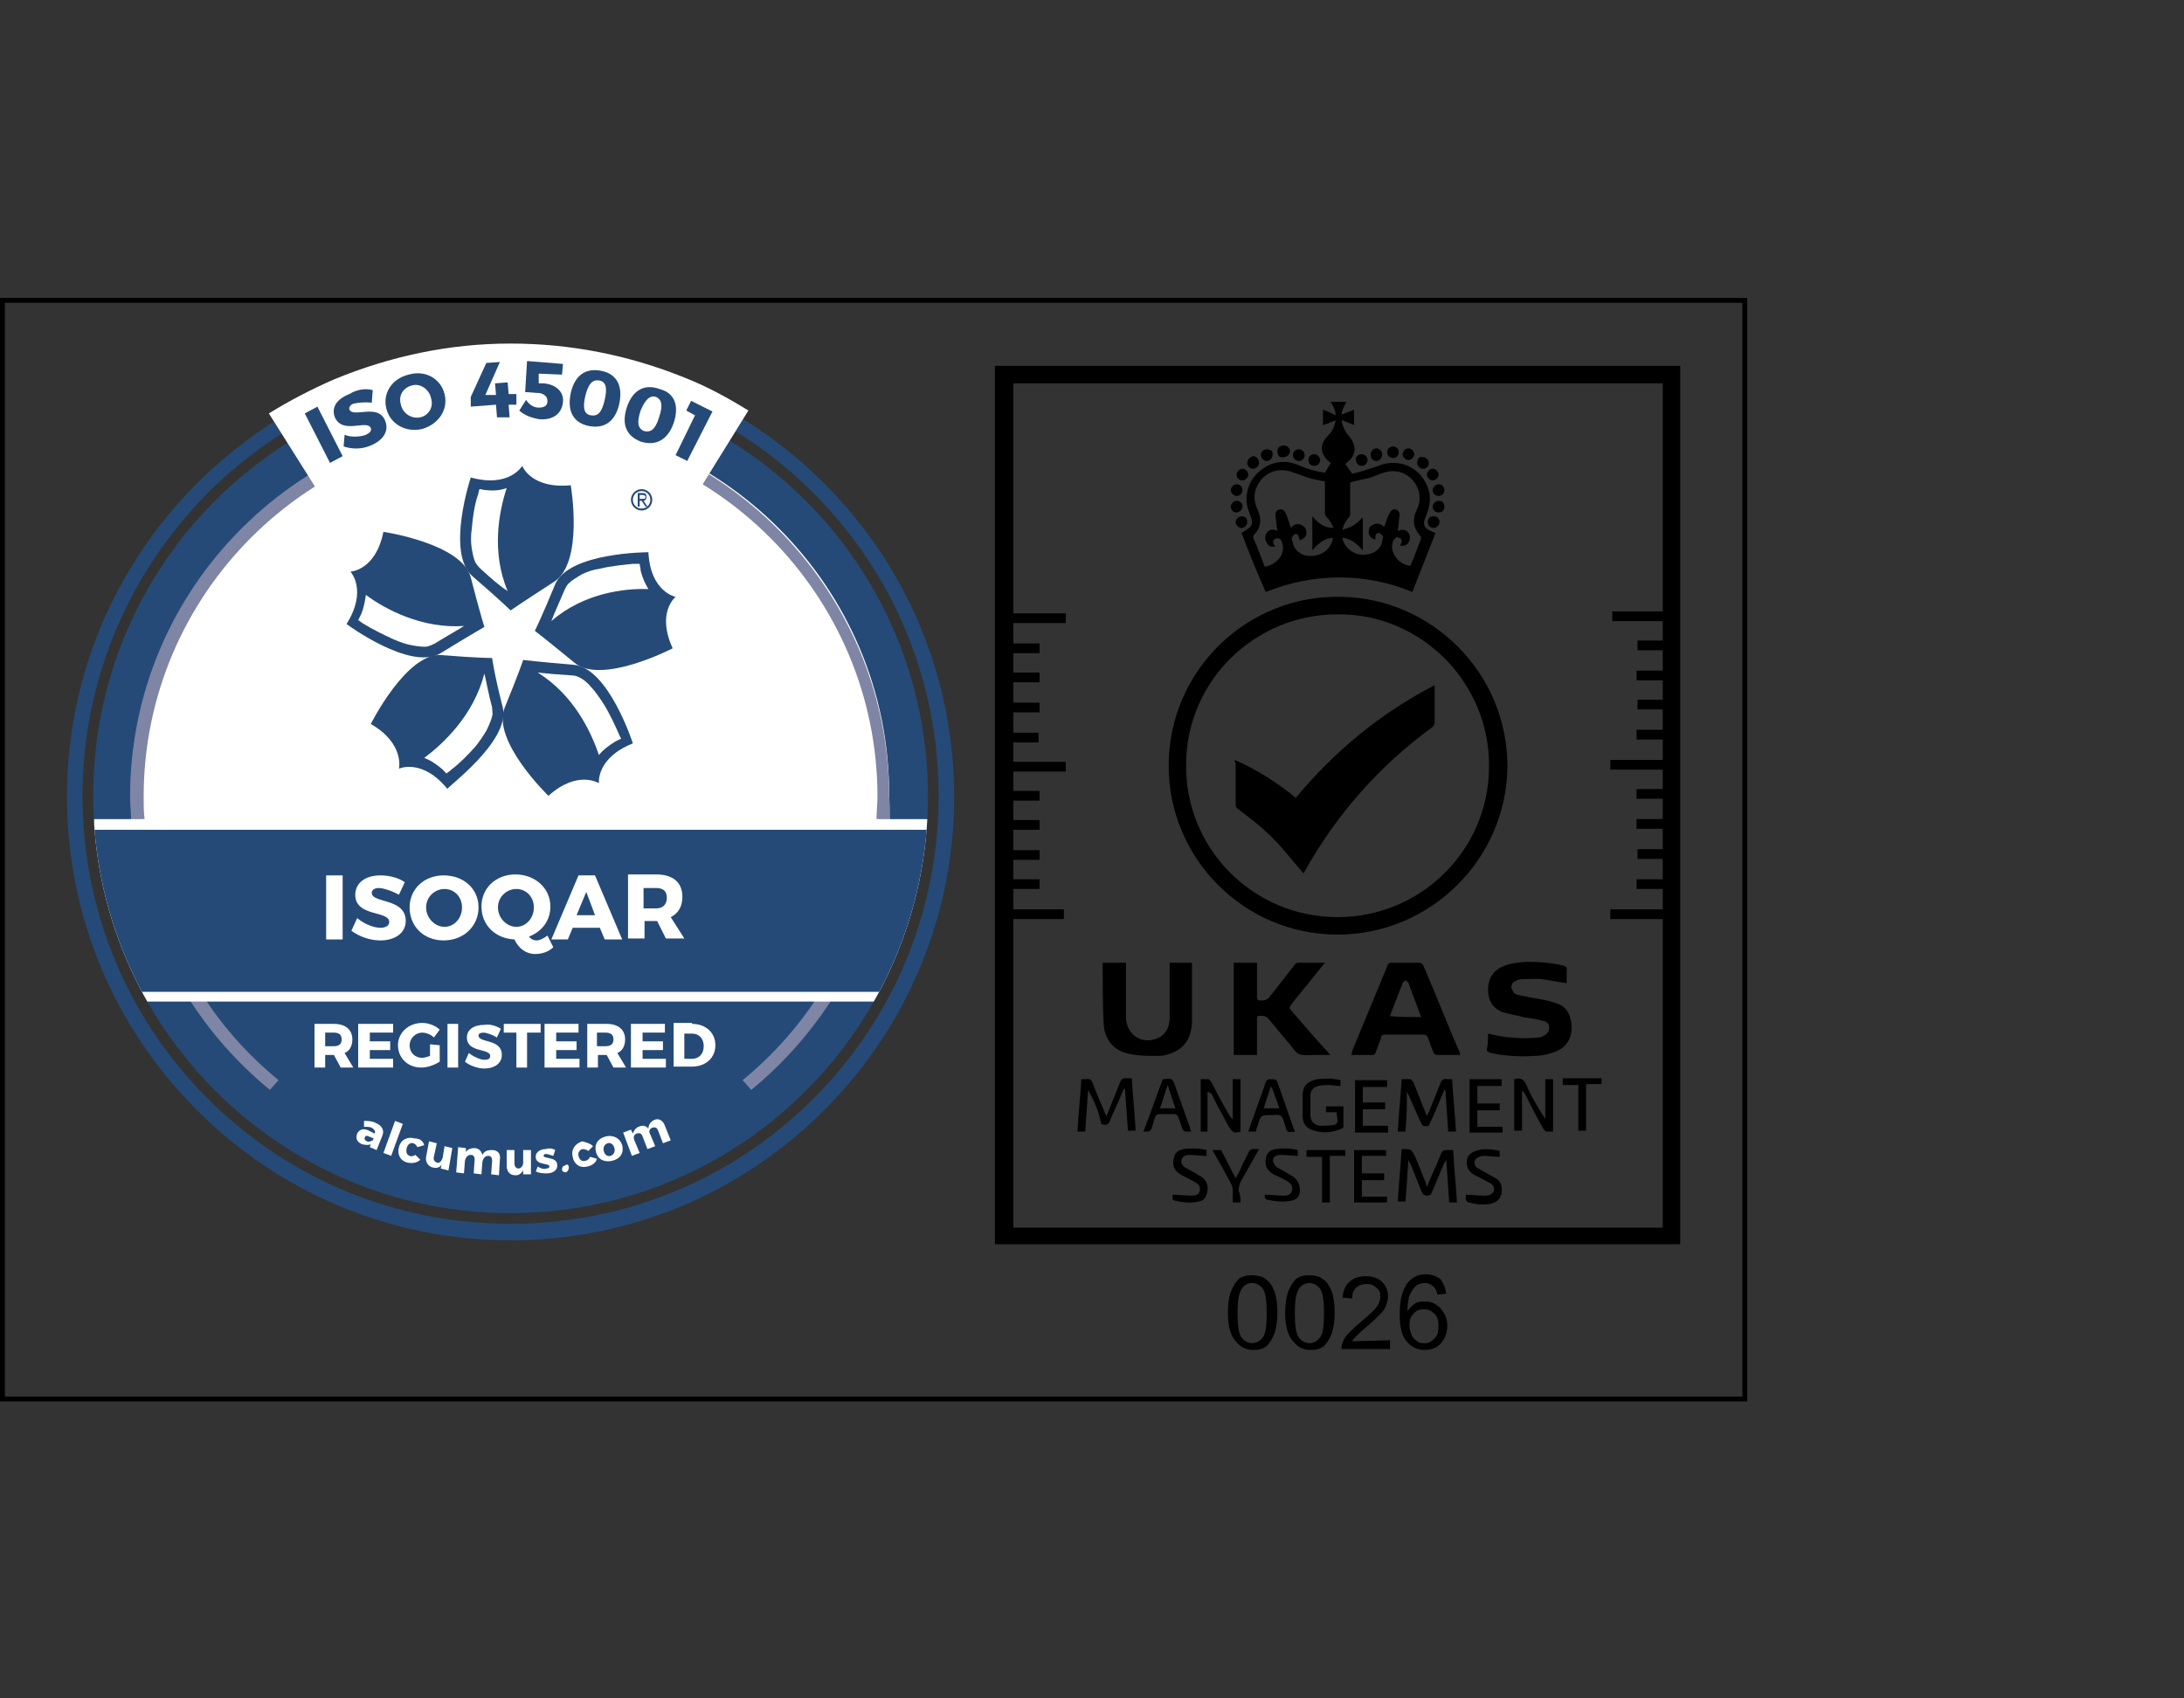
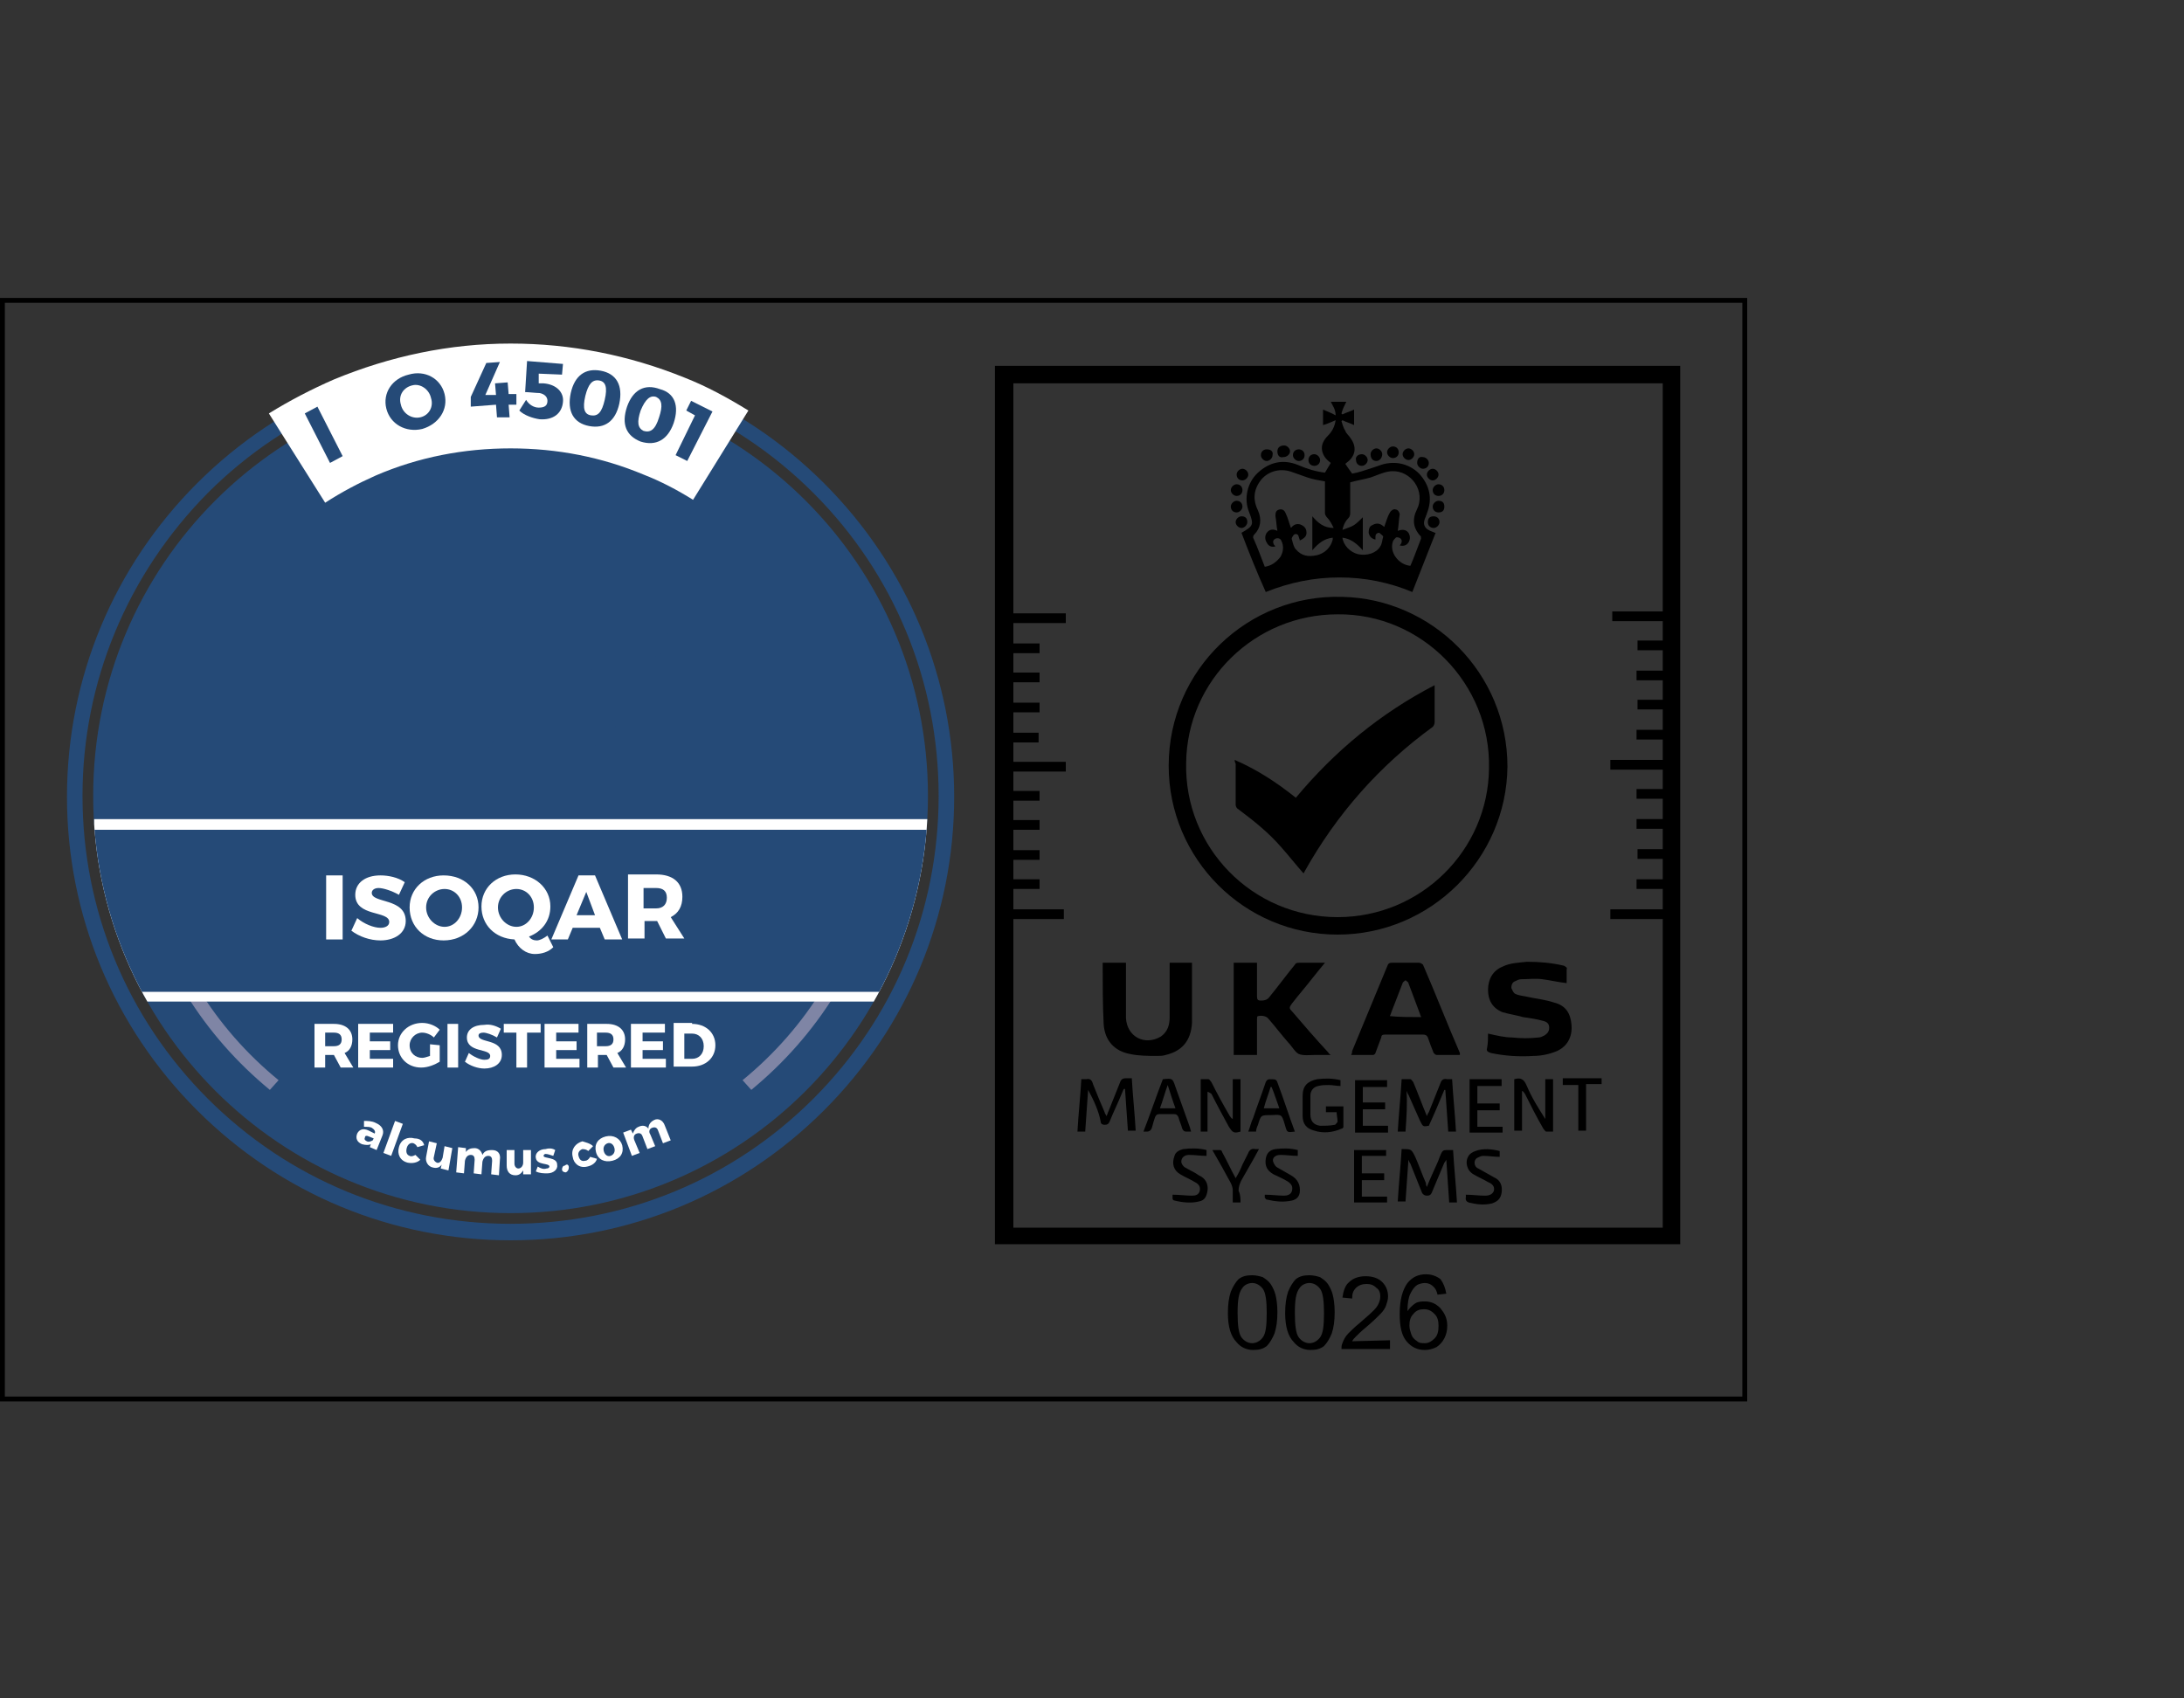
<svg xmlns="http://www.w3.org/2000/svg" xmlns:xlink="http://www.w3.org/1999/xlink" version="1.1" id="Layer_1" x="0px" y="0px" width="225px" height="175px" viewBox="0 0 225 175" style="enable-background:new 0 0 225 175;" xml:space="preserve">
  <rect x="0" y="0" width="225" height="175" fill="#333333" stroke="none" />
  <style type="text/css">
	.st0{clip-path:url(#SVGID_00000026146523296581780170000004218451158989843386_);}
	.st1{fill:#254A77;}
	.st2{fill:#FFFFFF;}
	.st3{clip-path:url(#SVGID_00000010295046411007223000000015476241204891401366_);}
	.st4{fill:#7F85A5;}
	.st5{clip-path:url(#SVGID_00000013184224150922375870000012502503324037179308_);}
	.st6{clip-path:url(#SVGID_00000138537617153587357990000000207094480640819852_);}
	.st7{clip-path:url(#SVGID_00000026871955250280944080000000240414378538361217_);}
	.st8{clip-path:url(#SVGID_00000006706307299338993600000005272582417818897796_);}
</style>
  <g>
    <g>
      <g>
        <g>
          <g>
            <defs>
              <path id="SVGID_1_" d="M52.6,125c-23.7,0-43-19.2-43-43s19.2-43,43-43c23.7,0,43,19.2,43,43S76.3,125,52.6,125" />
            </defs>
            <clipPath id="SVGID_00000000201903285493648770000011629016210304944821_">
              <use xlink:href="#SVGID_1_" style="overflow:visible;" />
            </clipPath>
            <g style="clip-path:url(#SVGID_00000000201903285493648770000011629016210304944821_);">
              <g>
                <path class="st1" d="M52.6,125c-23.7,0-43-19.2-43-43s19.2-43,43-43c23.7,0,43,19.2,43,43S76.3,125,52.6,125" />
              </g>
              <g>
-                 <path class="st2" d="M52.6,43c-21.6,0-39,17.5-39,39c0,3.5,0.5,6.9,1.3,10.2h75.4c0.9-3.2,1.3-6.6,1.3-10.2         C91.7,60.5,74.2,43,52.6,43" />
-               </g>
+                 </g>
            </g>
          </g>
          <g>
            <defs>
              <path id="SVGID_00000102528787150380642620000013120384347957542292_" d="M52.6,125c-23.7,0-43-19.2-43-43s19.2-43,43-43        c23.7,0,43,19.2,43,43S76.3,125,52.6,125" />
            </defs>
            <clipPath id="SVGID_00000031891014131092416570000010559984400530021002_">
              <use xlink:href="#SVGID_00000102528787150380642620000013120384347957542292_" style="overflow:visible;" />
            </clipPath>
            <g style="clip-path:url(#SVGID_00000031891014131092416570000010559984400530021002_);">
              <path class="st4" d="M27.8,112.3c-3.4-2.8-6.3-6.1-8.6-9.8l1.2-0.7c2.2,3.6,5,6.8,8.3,9.5L27.8,112.3z" />
            </g>
          </g>
          <g>
            <defs>
-               <path id="SVGID_00000176041585154878684980000010285629347322461103_" d="M52.6,125c-23.7,0-43-19.2-43-43s19.2-43,43-43        c23.7,0,43,19.2,43,43S76.3,125,52.6,125" />
-             </defs>
+               </defs>
            <clipPath id="SVGID_00000109713899845631234690000016407270868382636171_">
              <use xlink:href="#SVGID_00000176041585154878684980000010285629347322461103_" style="overflow:visible;" />
            </clipPath>
            <g style="clip-path:url(#SVGID_00000109713899845631234690000016407270868382636171_);">
              <path class="st4" d="M91.7,84.5l-1.4-0.1c0-0.8,0.1-1.6,0.1-2.3c0-20.8-16.9-37.8-37.8-37.8c-20.8,0-37.8,16.9-37.8,37.8        c0,0.8,0,1.6,0.1,2.3l-1.4,0.1c0-0.8-0.1-1.6-0.1-2.4C13.4,60.5,31,43,52.5,43s39.1,17.6,39.1,39.1        C91.7,82.9,91.7,83.7,91.7,84.5z" />
            </g>
          </g>
          <g>
            <defs>
              <path id="SVGID_00000006701138478724638810000006122395419570323131_" d="M52.6,125c-23.7,0-43-19.2-43-43s19.2-43,43-43        c23.7,0,43,19.2,43,43S76.3,125,52.6,125" />
            </defs>
            <clipPath id="SVGID_00000160912842239893367340000017453656284411710118_">
              <use xlink:href="#SVGID_00000006701138478724638810000006122395419570323131_" style="overflow:visible;" />
            </clipPath>
            <g style="clip-path:url(#SVGID_00000160912842239893367340000017453656284411710118_);">
              <path class="st4" d="M77.4,112.3l-0.9-1c3.3-2.7,6.1-5.9,8.3-9.5l1.2,0.7C83.7,106.2,80.8,109.5,77.4,112.3z" />
            </g>
          </g>
          <g>
            <defs>
              <path id="SVGID_00000021813105820260997400000012726106852376208302_" d="M52.6,125c-23.7,0-43-19.2-43-43s19.2-43,43-43        c23.7,0,43,19.2,43,43S76.3,125,52.6,125" />
            </defs>
            <clipPath id="SVGID_00000023241951225621485460000004069587519797459351_">
              <use xlink:href="#SVGID_00000021813105820260997400000012726106852376208302_" style="overflow:visible;" />
            </clipPath>
            <g style="clip-path:url(#SVGID_00000023241951225621485460000004069587519797459351_);">
              <rect x="9.7" y="84.4" class="st2" width="85.9" height="18.8" />
            </g>
          </g>
          <g>
            <defs>
              <path id="SVGID_00000142875471383262132860000002443237906306707367_" d="M52.6,125c-23.7,0-43-19.2-43-43s19.2-43,43-43        c23.7,0,43,19.2,43,43S76.3,125,52.6,125" />
            </defs>
            <clipPath id="SVGID_00000127765873503198113400000003123902158399394974_">
              <use xlink:href="#SVGID_00000142875471383262132860000002443237906306707367_" style="overflow:visible;" />
            </clipPath>
            <g style="clip-path:url(#SVGID_00000127765873503198113400000003123902158399394974_);">
              <rect x="9.7" y="85.5" class="st1" width="85.9" height="16.7" />
            </g>
          </g>
        </g>
        <g>
          <g>
            <path class="st1" d="M52.6,37.9c-11.8,0-22.9,4.6-31.2,12.9C13.1,59.2,8.5,70.3,8.5,82c0,11.8,4.6,22.9,12.9,31.2       s19.4,12.9,31.2,12.9s22.9-4.6,31.2-12.9S96.7,93.8,96.7,82s-4.6-22.9-12.9-31.2S64.4,37.9,52.6,37.9 M52.6,127.8       c-12.2,0-23.7-4.8-32.3-13.4S6.9,94.3,6.9,82.1s4.8-23.7,13.4-32.3s20.1-13.4,32.3-13.4s23.7,4.8,32.3,13.4       s13.4,20.1,13.4,32.3s-4.8,23.7-13.4,32.3C76.3,123,64.8,127.8,52.6,127.8" />
          </g>
        </g>
        <g>
          <g>
            <path class="st1" d="M65.9,51.4h0.3c0.2,0,0.3,0,0.3-0.2c0-0.1-0.1-0.2-0.3-0.2h-0.3V51.4z M65.7,50.8h0.5       c0.3,0,0.4,0.1,0.4,0.4c0,0.2-0.1,0.4-0.3,0.4l0.4,0.6h-0.2l-0.4-0.6h-0.2v0.6h-0.2C65.7,52.2,65.7,50.8,65.7,50.8z M66.1,52.4       c0.5,0,0.9-0.4,0.9-0.9s-0.4-0.9-0.9-0.9s-0.9,0.4-0.9,0.9S65.6,52.4,66.1,52.4 M66.1,50.4c0.6,0,1.1,0.5,1.1,1.1       s-0.5,1.1-1.1,1.1S65,52.1,65,51.5S65.5,50.4,66.1,50.4" />
          </g>
          <g>
            <path class="st1" d="M49.5,58.6c-0.2-0.2-0.3-0.3-0.5-0.6c-0.2-0.4-0.3-0.9-0.4-1.5s-0.1-1.3,0-2c0.1-1.2,0.3-2.5,0.6-3.4       c0.1-0.2,0.1-0.5,0.2-0.7c0.2,0,0.4,0.1,0.7,0.1c0.8,0.1,1.5,0,2.1-0.2c-0.8,2.4-1.6,6.6,0.1,10.6       C51.5,60.4,50.6,59.6,49.5,58.6 M58.8,50c-4.1,0.4-5-2-5-2s-1.3,2.3-5.3,1.2c0,0-2.6,7.8,0.2,10.2c2.8,2.4,3.9,3.5,3.9,3.5       S53.9,62,57,60C60.2,58.1,58.8,50,58.8,50" />
          </g>
          <g>
            <path class="st1" d="M44.8,66.3c-0.2,0.1-0.4,0.2-0.7,0.3c-0.4,0.1-1,0-1.6-0.1s-1.2-0.3-1.9-0.6c-1.1-0.5-2.3-1.1-3.1-1.6       c-0.2-0.1-0.4-0.3-0.6-0.4c0.1-0.2,0.2-0.4,0.3-0.6c0.3-0.7,0.4-1.4,0.5-2c2,1.5,5.8,3.5,10.1,3.2       C47.2,64.9,46.1,65.5,44.8,66.3 M48.5,59.5c-0.9-3.5-9-4.7-9-4.7c-0.8,4-3.4,4.1-3.4,4.1s1.8,1.9-0.4,5.4c0,0,6.6,4.9,9.7,3       s4.5-2.7,4.5-2.7S49.4,63,48.5,59.5" />
          </g>
          <g>
            <path class="st1" d="M50.7,73.8c-0.1,0.4-0.3,0.9-0.6,1.5c-0.3,0.5-0.7,1.1-1.1,1.6c-0.8,0.9-1.7,1.8-2.5,2.4       c-0.2,0.2-0.4,0.3-0.5,0.4c-0.2-0.2-0.3-0.3-0.5-0.5c-0.6-0.5-1.2-0.9-1.8-1.1c2-1.5,5.1-4.4,6.2-8.7c0.2,0.8,0.4,2,0.8,3.5       C50.7,73.3,50.8,73.5,50.7,73.8 M51.8,72.9c-0.9-3.5-1.1-5.1-1.1-5.1s-1.6,0-5.2-0.3s-7.3,7.1-7.3,7.1c3.5,2,2.9,4.6,2.9,4.6       s2.4-1.1,5,2.1C45.9,81.2,52.6,76.4,51.8,72.9" />
          </g>
          <g>
            <path class="st1" d="M61.7,77.8c-0.8-2.4-2.6-6.2-6.3-8.5c0.9,0.1,2,0.2,3.6,0.3c0.2,0,0.5,0.1,0.7,0.2c0.4,0.2,0.8,0.5,1.2,1       c0.4,0.4,0.8,1,1.2,1.6c0.7,1.1,1.2,2.2,1.6,3.1c0.1,0.2,0.2,0.5,0.3,0.6c-0.2,0.1-0.4,0.2-0.6,0.3       C62.6,76.9,62.1,77.3,61.7,77.8 M65.2,76.6c0,0-2.5-7.8-6.1-8.1c-3.6-0.3-5.2-0.5-5.2-0.5s-0.5,1.5-1.9,4.9s4.5,9.1,4.5,9.1       c3-2.7,5.2-1.3,5.2-1.3S61.4,78.1,65.2,76.6" />
          </g>
          <g>
            <path class="st1" d="M56.8,64c0.3-0.8,0.8-1.9,1.4-3.3c0.1-0.2,0.2-0.4,0.4-0.6c0.3-0.3,0.8-0.6,1.3-0.9       c0.6-0.3,1.2-0.5,1.9-0.6c1.2-0.3,2.5-0.4,3.4-0.5c0.3,0,0.5,0,0.7,0c0,0.2,0.1,0.4,0.1,0.7c0.2,0.8,0.5,1.4,0.8,1.9       C64.4,60.6,60.1,61.1,56.8,64 M69.6,61.5c0,0-2.6-0.5-2.8-4.6c0,0-8.2,0-9.6,3.3c-1.4,3.4-2.1,4.8-2.1,4.8s1.3,1,4.1,3.3       c2.8,2.3,10.1-1.5,10.1-1.5C67.6,63.1,69.6,61.5,69.6,61.5" />
          </g>
        </g>
        <g>
          <path class="st2" d="M34.4,108.7L34.4,108.7h-0.9v1.3h-1.1v-4.5h2c1.2,0,1.9,0.6,1.9,1.6c0,0.7-0.3,1.2-0.8,1.4l0.9,1.5h-1.3      L34.4,108.7z M34.4,107.8c0.5,0,0.8-0.2,0.8-0.7s-0.3-0.7-0.8-0.7h-0.9v1.4C33.5,107.8,34.4,107.8,34.4,107.8z" />
          <path class="st2" d="M38.1,106.4v0.9h2.1v0.9h-2.1v0.9h2.4v0.9h-3.6v-4.5h3.6v0.9C40.5,106.4,38.1,106.4,38.1,106.4z" />
          <path class="st2" d="M45.3,107.7v1.7c-0.5,0.3-1.2,0.6-1.9,0.6c-1.4,0-2.4-1-2.4-2.3s1.1-2.3,2.5-2.3c0.7,0,1.4,0.3,1.8,0.7      l-0.6,0.8c-0.3-0.3-0.8-0.5-1.2-0.5c-0.7,0-1.3,0.6-1.3,1.3c0,0.8,0.6,1.3,1.3,1.3c0.2,0,0.5-0.1,0.8-0.2v-1.2L45.3,107.7      L45.3,107.7z" />
          <path class="st2" d="M46.1,110v-4.5h1.1v4.5H46.1z" />
          <path class="st2" d="M51.6,106l-0.4,0.9c-0.5-0.3-1.1-0.5-1.4-0.5s-0.5,0.1-0.5,0.3c0,0.8,2.4,0.3,2.4,2c0,0.9-0.8,1.4-1.8,1.4      c-0.7,0-1.5-0.3-2-0.7l0.4-0.9c0.5,0.4,1.2,0.7,1.6,0.7s0.6-0.1,0.6-0.4c0-0.8-2.4-0.3-2.4-1.9c0-0.8,0.7-1.3,1.8-1.3      C50.5,105.5,51.1,105.7,51.6,106z" />
          <path class="st2" d="M54.3,106.4v3.6h-1.1v-3.6h-1.3v-0.9h3.8v0.9H54.3z" />
          <path class="st2" d="M57.3,106.4v0.9h2.1v0.9h-2.1v0.9h2.4v0.9h-3.6v-4.5h3.5v0.9C59.6,106.4,57.3,106.4,57.3,106.4z" />
          <path class="st2" d="M62.5,108.7L62.5,108.7h-0.9v1.3h-1.1v-4.5h2c1.2,0,1.9,0.6,1.9,1.6c0,0.7-0.3,1.2-0.8,1.4l0.9,1.5h-1.3      L62.5,108.7z M62.4,107.8c0.5,0,0.8-0.2,0.8-0.7s-0.3-0.7-0.8-0.7h-0.9v1.4C61.5,107.8,62.4,107.8,62.4,107.8z" />
          <path class="st2" d="M66.2,106.4v0.9h2.1v0.9h-2.1v0.9h2.4v0.9H65v-4.5h3.5v0.9C68.5,106.4,66.2,106.4,66.2,106.4z" />
          <path class="st2" d="M71.3,105.5c1.4,0,2.4,0.9,2.4,2.2c0,1.3-1,2.2-2.4,2.2h-1.9v-4.5h1.9V105.5z M70.5,109.1h0.8      c0.7,0,1.2-0.5,1.2-1.3s-0.5-1.3-1.2-1.3h-0.8V109.1z" />
        </g>
        <g>
          <g>
            <path class="st2" d="M39.4,117l-0.6,1.5l-0.7-0.3l0.1-0.3c-0.2,0.1-0.5,0.1-0.9,0c-0.5-0.2-0.7-0.6-0.5-1.1       c0.2-0.4,0.6-0.6,1.2-0.3l0.6,0.3l0,0c0.1-0.2,0-0.4-0.3-0.6c-0.2-0.1-0.5-0.1-0.8-0.1v-0.6c0.4,0,0.8,0,1.2,0.2       C39.4,116,39.6,116.5,39.4,117z M38.4,117.5l0.1-0.2l-0.5-0.2c-0.2-0.1-0.4-0.1-0.4,0.1c-0.1,0.2,0,0.3,0.2,0.4       C38,117.7,38.2,117.6,38.4,117.5z" />
          </g>
          <g>
            <path class="st2" d="M39.5,118.8l1.2-3.3l0.8,0.3l-1.2,3.3L39.5,118.8z" />
          </g>
          <g>
            <path class="st2" d="M43.7,118l-0.7,0.2c-0.1-0.2-0.2-0.3-0.4-0.4c-0.3-0.1-0.6,0.1-0.7,0.5s0,0.7,0.3,0.8       c0.2,0.1,0.4,0,0.6-0.1l0.5,0.5c-0.3,0.3-0.8,0.4-1.3,0.3c-0.8-0.2-1.1-0.9-0.9-1.6c0.2-0.8,0.9-1.1,1.6-0.9       C43.3,117.3,43.6,117.6,43.7,118z" />
          </g>
          <g>
            <path class="st2" d="M46.2,120.6l-0.8-0.2l0.1-0.4c-0.2,0.3-0.5,0.4-0.9,0.3c-0.5-0.1-0.8-0.6-0.7-1.1l0.3-1.6l0.8,0.2       l-0.3,1.4c-0.1,0.3,0.1,0.5,0.3,0.6c0.3,0.1,0.5-0.2,0.6-0.5l0.2-1.2l0.8,0.2L46.2,120.6z" />
          </g>
          <g>
            <path class="st2" d="M51.5,119.5l-0.1,1.6l-0.8-0.1l0.1-1.4c0-0.3-0.1-0.5-0.4-0.5s-0.5,0.2-0.6,0.6l-0.1,1.3l-0.8-0.1l0.1-1.4       c0-0.3-0.1-0.5-0.4-0.5s-0.5,0.2-0.6,0.6l-0.1,1.3l-0.8-0.1l0.2-2.6l0.8,0.1v0.4c0.2-0.3,0.5-0.4,0.9-0.4s0.7,0.3,0.8,0.7       c0.2-0.4,0.5-0.5,1-0.5C51.3,118.5,51.6,118.9,51.5,119.5z" />
          </g>
          <g>
            <path class="st2" d="M54.7,121h-0.8v-0.4c-0.2,0.3-0.4,0.5-0.8,0.5c-0.6,0-0.9-0.4-0.9-1v-1.6H53v1.4c0,0.3,0.2,0.5,0.4,0.5       c0.3,0,0.5-0.3,0.5-0.6v-1.3h0.8V121z" />
          </g>
          <g>
            <path class="st2" d="M57.2,118.5l-0.2,0.6c-0.3-0.1-0.6-0.2-0.8-0.2c-0.1,0-0.2,0.1-0.2,0.2c0,0.3,1.4,0.1,1.4,0.9       c0.1,0.5-0.4,0.9-1,0.9c-0.4,0-0.8,0-1.2-0.2l0.2-0.5c0.3,0.2,0.6,0.3,0.9,0.2c0.2,0,0.3-0.1,0.3-0.2c0-0.4-1.3-0.1-1.4-0.9       c-0.1-0.5,0.4-0.9,1-0.9C56.5,118.3,56.9,118.3,57.2,118.5z" />
          </g>
          <g>
            <path class="st2" d="M58.6,120.3c0,0.2-0.1,0.4-0.3,0.5c-0.2,0-0.4-0.1-0.4-0.3c0-0.2,0.1-0.4,0.3-0.4       C58.4,119.9,58.6,120,58.6,120.3z" />
          </g>
          <g>
            <path class="st2" d="M61.1,118.1l-0.5,0.5c-0.1-0.1-0.3-0.2-0.6-0.2c-0.3,0.1-0.5,0.4-0.4,0.7c0.1,0.4,0.3,0.6,0.7,0.5       c0.2,0,0.4-0.2,0.5-0.4l0.7,0.2c-0.1,0.4-0.5,0.7-1,0.8c-0.8,0.2-1.4-0.3-1.5-1c-0.2-0.8,0.3-1.4,1-1.6       C60.3,117.7,60.8,117.8,61.1,118.1z" />
          </g>
          <g>
            <path class="st2" d="M64.1,118c0.2,0.8-0.2,1.4-1,1.6s-1.5-0.1-1.7-0.9s0.2-1.4,1-1.6C63.2,116.9,63.9,117.3,64.1,118z        M62.2,118.6c0.1,0.4,0.4,0.6,0.7,0.5c0.3-0.1,0.5-0.4,0.4-0.8s-0.4-0.6-0.7-0.5C62.3,117.9,62.1,118.2,62.2,118.6z" />
          </g>
          <g>
            <path class="st2" d="M68.5,116l0.6,1.5l-0.8,0.3l-0.5-1.3c-0.1-0.3-0.3-0.4-0.6-0.3c-0.3,0.1-0.4,0.4-0.2,0.7l0.5,1.2l-0.8,0.3       l-0.5-1.3c-0.1-0.3-0.3-0.4-0.6-0.3c-0.3,0.1-0.4,0.4-0.2,0.8l0.5,1.2l-0.8,0.3l-0.9-2.4l0.8-0.3l0.2,0.4       c0.1-0.3,0.3-0.6,0.6-0.7c0.4-0.2,0.8-0.1,1,0.2c0-0.4,0.2-0.7,0.6-0.9C67.8,115.2,68.3,115.4,68.5,116z" />
          </g>
        </g>
        <g>
          <path class="st2" d="M33.6,96.8v-6.6h1.7v6.6H33.6z" />
          <path class="st2" d="M41.7,90.9l-0.6,1.3c-0.7-0.4-1.6-0.7-2.1-0.7c-0.4,0-0.7,0.2-0.7,0.5c0,1.1,3.5,0.5,3.5,2.9      c0,1.3-1.2,2-2.6,2c-1.1,0-2.2-0.4-3-1l0.6-1.3c0.7,0.6,1.7,1,2.4,1c0.5,0,0.9-0.2,0.9-0.6c0-1.2-3.5-0.5-3.5-2.8      c0-1.2,1-2,2.6-2C40,90.2,41,90.4,41.7,90.9z" />
          <path class="st2" d="M49.3,93.5c0,1.9-1.5,3.4-3.6,3.4c-2,0-3.5-1.4-3.5-3.4c0-1.9,1.5-3.3,3.5-3.3      C47.8,90.2,49.3,91.6,49.3,93.5z M43.9,93.5c0,1.1,0.9,2,1.9,2s1.8-0.9,1.8-2s-0.8-1.9-1.8-1.9S43.9,92.4,43.9,93.5z" />
          <path class="st2" d="M57,97.6c-0.5,0.5-1.2,0.7-1.9,0.7c-0.9,0-1.7-0.6-2.1-1.5c-2-0.1-3.4-1.5-3.4-3.4s1.5-3.3,3.5-3.3      s3.6,1.4,3.6,3.3c0,1.5-0.9,2.6-2.2,3.1c0.2,0.3,0.5,0.4,0.8,0.4s0.7-0.2,1.1-0.5L57,97.6z M53.2,95.5c1,0,1.8-0.9,1.8-2      s-0.8-1.9-1.8-1.9s-1.9,0.8-1.9,1.9C51.3,94.6,52.2,95.5,53.2,95.5z" />
          <path class="st2" d="M59,95.6l-0.5,1.2h-1.7l2.8-6.6h1.7l2.8,6.6h-1.8l-0.5-1.2C61.8,95.6,59,95.6,59,95.6z M60.4,91.9l-1,2.4      h1.9L60.4,91.9z" />
          <path class="st2" d="M67.7,94.9L67.7,94.9h-1.3v1.8h-1.7v-6.6h2.9c1.7,0,2.7,0.8,2.7,2.3c0,1-0.4,1.7-1.2,2.1l1.4,2.2h-1.9      L67.7,94.9z M67.6,93.6c0.7,0,1.1-0.4,1.1-1.1s-0.4-1-1.1-1h-1.3v2.1H67.6z" />
        </g>
      </g>
      <g>
        <path class="st2" d="M33.5,51.8l-5.8-9.2c2.1-1.3,4.4-2.5,6.7-3.5c5.8-2.4,11.9-3.7,18.2-3.7c6.2,0,12.2,1.2,17.9,3.5     c2.3,0.9,4.5,2.1,6.6,3.4l-5.7,9.2c-1.6-1-3.3-1.9-5.1-2.6c-4.3-1.8-8.9-2.7-13.7-2.7c-4.8,0-9.5,0.9-13.9,2.8     C36.9,49.8,35.2,50.7,33.5,51.8z" />
      </g>
      <g>
        <path class="st1" d="M34,47.7l-2.6-5.1l1.3-0.7l2.6,5.1L34,47.7z" />
-         <path class="st1" d="M38.4,40.2l-0.1,1.3c-0.7-0.1-1.5,0-1.9,0.1c-0.3,0.1-0.5,0.4-0.4,0.6c0.4,0.9,3-0.7,3.7,1.2     c0.4,1.1-0.3,2-1.5,2.5c-0.9,0.4-1.9,0.4-2.8,0.1l0.1-1.2c0.7,0.3,1.7,0.2,2.2,0c0.4-0.2,0.6-0.4,0.5-0.7     c-0.4-0.9-2.9,0.7-3.7-1.1c-0.4-1,0.2-1.9,1.5-2.4C36.8,40.1,37.7,40,38.4,40.2z" />
        <path class="st1" d="M45.8,40.6c0.4,1.6-0.6,3.1-2.3,3.6c-1.7,0.4-3.3-0.5-3.7-2.1s0.6-3.1,2.3-3.5C43.8,38.1,45.4,39,45.8,40.6z      M41.3,41.7c0.2,0.9,1.1,1.5,2,1.3s1.4-1.1,1.1-2c-0.2-0.9-1.1-1.5-1.9-1.3C41.6,39.9,41,40.7,41.3,41.7z" />
        <path class="st1" d="M51.1,40.7L51,39.5l1.3-0.1l0.1,1.2h0.8v1.1h-0.8l0.1,1.3h-1.3l-0.1-1.3l-2.6,0.2v-1l1.6-3.5l1.4-0.1     L50,40.7L51.1,40.7z" />
        <path class="st1" d="M55.5,38.5v1H56c1.3,0.1,2.1,0.9,2,1.9c-0.1,1.2-1,1.9-2.4,1.8c-0.7-0.1-1.6-0.4-2.1-0.9l0.7-1.1     c0.3,0.5,0.8,0.8,1.3,0.8c0.6,0,0.9-0.2,0.9-0.7c0-0.4-0.3-0.7-0.8-0.8c-0.3,0-1.2-0.1-1.5-0.1l0.2-3.2l3.7,0.3l-0.1,1.1     L55.5,38.5z" />
        <path class="st1" d="M63.8,41.6c-0.4,1.8-1.5,2.6-3.1,2.3s-2.3-1.5-1.9-3.4c0.4-1.8,1.5-2.6,3.1-2.3     C63.5,38.5,64.2,39.7,63.8,41.6z M60.3,40.8c-0.3,1.3-0.1,1.9,0.6,2s1.1-0.3,1.4-1.6s0.1-1.9-0.6-2C61,39.1,60.6,39.6,60.3,40.8z     " />
        <path class="st1" d="M69.4,43.6c-0.6,1.7-1.8,2.4-3.4,1.9c-1.5-0.6-2-1.8-1.4-3.6c0.6-1.7,1.8-2.4,3.4-1.8     C69.5,40.5,70,41.8,69.4,43.6z M66,42.3c-0.4,1.2-0.3,1.8,0.3,2.1c0.7,0.2,1.2-0.1,1.6-1.4c0.4-1.2,0.3-1.8-0.3-2.1     C67,40.7,66.5,41.1,66,42.3z" />
        <path class="st1" d="M69.6,46.9l2-4.1l-0.9-0.5l0.5-1l2.2,1.1l-2.6,5.1L69.6,46.9z" />
      </g>
    </g>
    <g>
      <g>
        <path d="M127.5,135.3c0,1.2,0.1,2.1,0.4,2.5c0.3,0.4,0.7,0.6,1.1,0.6c0.4,0,0.8-0.2,1.1-0.6c0.3-0.4,0.4-1.2,0.4-2.5     c0-1.2-0.1-2.1-0.4-2.5c-0.3-0.4-0.7-0.6-1.1-0.6c-0.4,0-0.8,0.2-1,0.5C127.6,133.2,127.5,134,127.5,135.3 M126.5,135.3     c0-0.9,0.1-1.6,0.3-2.2c0.2-0.5,0.5-1,0.8-1.3c0.4-0.3,0.8-0.4,1.4-0.4c0.4,0,0.8,0.1,1.1,0.2c0.3,0.2,0.6,0.4,0.8,0.7     s0.4,0.7,0.5,1.1c0.1,0.4,0.2,1,0.2,1.8c0,0.9-0.1,1.6-0.3,2.2c-0.2,0.5-0.5,1-0.8,1.3c-0.4,0.3-0.8,0.4-1.4,0.4     c-0.7,0-1.3-0.3-1.7-0.8C126.8,137.7,126.5,136.7,126.5,135.3" />
        <path d="M133.4,135.3c0,1.2,0.1,2.1,0.4,2.5c0.3,0.4,0.7,0.6,1.1,0.6c0.4,0,0.8-0.2,1.1-0.6c0.3-0.4,0.4-1.2,0.4-2.5     c0-1.2-0.1-2.1-0.4-2.5c-0.3-0.4-0.7-0.6-1.1-0.6c-0.4,0-0.8,0.2-1,0.5C133.5,133.2,133.4,134,133.4,135.3 M132.4,135.3     c0-0.9,0.1-1.6,0.3-2.2c0.2-0.5,0.5-1,0.8-1.3c0.4-0.3,0.8-0.4,1.4-0.4c0.4,0,0.8,0.1,1.1,0.2c0.3,0.2,0.6,0.4,0.8,0.7     s0.4,0.7,0.5,1.1c0.1,0.4,0.2,1,0.2,1.8c0,0.9-0.1,1.6-0.3,2.2c-0.2,0.5-0.5,1-0.8,1.3c-0.4,0.3-0.8,0.4-1.4,0.4     c-0.7,0-1.3-0.3-1.7-0.8C132.7,137.7,132.4,136.7,132.4,135.3" />
        <path d="M143.2,138.1v0.9h-5c0-0.2,0-0.4,0.1-0.6c0.1-0.3,0.3-0.7,0.6-1s0.7-0.7,1.2-1.1c0.8-0.7,1.4-1.2,1.7-1.6     c0.3-0.4,0.4-0.8,0.4-1.1c0-0.4-0.1-0.7-0.4-0.9c-0.3-0.3-0.6-0.4-1-0.4s-0.8,0.1-1.1,0.4c-0.3,0.3-0.4,0.6-0.4,1.1l-1-0.1     c0.1-0.7,0.3-1.3,0.7-1.6c0.4-0.4,1-0.6,1.7-0.6s1.3,0.2,1.7,0.6c0.4,0.4,0.6,0.9,0.6,1.5c0,0.3-0.1,0.6-0.2,0.9     c-0.1,0.3-0.3,0.6-0.6,0.9c-0.3,0.3-0.8,0.8-1.4,1.3c-0.6,0.5-0.9,0.8-1.1,1c-0.2,0.2-0.3,0.3-0.4,0.5L143.2,138.1L143.2,138.1z" />
        <path d="M145.2,136.6c0,0.3,0.1,0.6,0.2,0.9c0.1,0.3,0.3,0.5,0.6,0.7c0.2,0.2,0.5,0.2,0.8,0.2c0.4,0,0.7-0.2,1-0.5     s0.4-0.7,0.4-1.3c0-0.5-0.1-0.9-0.4-1.2c-0.3-0.3-0.6-0.5-1.1-0.5c-0.4,0-0.8,0.1-1.1,0.5C145.3,135.7,145.2,136.1,145.2,136.6      M149,133.3l-0.9,0.1c-0.1-0.4-0.2-0.6-0.4-0.8c-0.3-0.3-0.6-0.4-0.9-0.4c-0.3,0-0.6,0.1-0.8,0.2c-0.3,0.2-0.5,0.5-0.7,0.9     s-0.3,1-0.3,1.8c0.2-0.3,0.5-0.6,0.8-0.8s0.7-0.2,1-0.2c0.6,0,1.1,0.2,1.6,0.7c0.4,0.5,0.7,1,0.7,1.8c0,0.5-0.1,0.9-0.3,1.3     c-0.2,0.4-0.5,0.7-0.8,0.9c-0.4,0.2-0.8,0.3-1.2,0.3c-0.8,0-1.4-0.3-1.9-0.9c-0.5-0.6-0.7-1.5-0.7-2.8c0-1.5,0.3-2.5,0.8-3.2     c0.5-0.6,1.1-0.9,1.9-0.9c0.6,0,1.1,0.2,1.5,0.5C148.7,132.2,148.9,132.7,149,133.3" />
      </g>
      <g>
        <path d="M173.1,128.2c-23.5,0-47,0-70.6,0c0-30.2,0-60.3,0-90.5c23.5,0,47,0,70.6,0C173.1,67.8,173.1,98,173.1,128.2z      M171.3,39.5c-22.3,0-44.6,0-66.9,0c0,7.9,0,15.8,0,23.7c1.8,0,3.6,0,5.4,0c0,0.3,0,0.7,0,1c-1.8,0-3.6,0-5.4,0     c0,0.7,0,1.4,0,2.1c0.9,0,1.8,0,2.7,0c0,0.3,0,0.6,0,1c-0.9,0-1.8,0-2.7,0c0,0.7,0,1.3,0,2c0.9,0,1.8,0,2.7,0c0,0.3,0,0.6,0,1     c-0.9,0-1.8,0-2.7,0c0,0.7,0,1.4,0,2.1c0.9,0,1.8,0,2.7,0c0,0.3,0,0.6,0,1c-0.9,0-1.8,0-2.7,0c0,0.7,0,1.4,0,2.1     c0.9,0,1.8,0,2.6,0c0,0.3,0,0.6,0,1c-0.9,0-1.8,0-2.6,0c0,0.7,0,1.4,0,2c1.8,0,3.6,0,5.4,0c0,0.3,0,0.6,0,1c-1.8,0-3.6,0-5.4,0     c0,0.7,0,1.3,0,2c0.9,0,1.8,0,2.7,0c0,0.3,0,0.6,0,1c-0.9,0-1.8,0-2.7,0c0,0.7,0,1.4,0,2c0.9,0,1.8,0,2.7,0c0,0.3,0,0.6,0,1     c-0.9,0-1.8,0-2.7,0c0,0.7,0,1.4,0,2.1c0.9,0,1.8,0,2.7,0c0,0.3,0,0.6,0,1c-0.9,0-1.8,0-2.7,0c0,0.7,0,1.3,0,2c0.9,0,1.8,0,2.7,0     c0,0.3,0,0.6,0,1c-0.9,0-1.8,0-2.7,0c0,0.7,0,1.4,0,2.1c1.7,0,3.4,0,5.2,0c0,0.3,0,0.6,0,1c-1.7,0-3.4,0-5.2,0     c0,10.6,0,21.2,0,31.8c22.3,0,44.6,0,66.9,0c0-10.6,0-21.2,0-31.8c-1.8,0-3.6,0-5.4,0c0-0.3,0-0.6,0-1c1.8,0,3.6,0,5.4,0     c0-0.7,0-1.4,0-2.1c-0.9,0-1.8,0-2.7,0c0-0.3,0-0.6,0-1c0.9,0,1.8,0,2.7,0c0-0.7,0-1.4,0-2.1c-0.9,0-1.8,0-2.6,0c0-0.3,0-0.6,0-1     c0.9,0,1.8,0,2.6,0c0-0.7,0-1.4,0-2.1c-0.9,0-1.8,0-2.7,0c0-0.3,0-0.6,0-1c0.9,0,1.8,0,2.7,0c0-0.7,0-1.4,0-2.1     c-0.9,0-1.8,0-2.7,0c0-0.3,0-0.6,0-1c0.9,0,1.8,0,2.7,0c0-0.7,0-1.4,0-2c-1.8,0-3.6,0-5.4,0c0-0.3,0-0.7,0-1c1.8,0,3.6,0,5.4,0     c0-0.7,0-1.4,0-2.1c-0.9,0-1.8,0-2.7,0c0-0.3,0-0.6,0-1c0.9,0,1.8,0,2.7,0c0-0.7,0-1.4,0-2.1c-0.9,0-1.8,0-2.6,0c0-0.3,0-0.6,0-1     c0.9,0,1.8,0,2.6,0c0-0.7,0-1.4,0-2c-0.9,0-1.8,0-2.7,0c0-0.3,0-0.6,0-1c0.9,0,1.8,0,2.7,0c0-0.7,0-1.4,0-2.1c-0.9,0-1.8,0-2.6,0     c0-0.3,0-0.6,0-1c0.9,0,1.8,0,2.6,0c0-0.7,0-1.4,0-2c-1.7,0-3.4,0-5.2,0c0-0.3,0-0.6,0-1c1.7,0,3.5,0,5.2,0     C171.3,55.3,171.3,47.4,171.3,39.5z" />
        <path d="M137.8,96.3c-9.6,0-17.4-7.8-17.4-17.4c0-9.9,8.2-17.7,17.9-17.4c9.2,0.2,17,7.8,17,17.5     C155.2,88.5,147.4,96.3,137.8,96.3z M137.8,63.3c-8.5,0-15.5,6.8-15.6,15.3c-0.2,8.7,6.8,15.9,15.6,15.9     c8.6,0,15.5-6.9,15.6-15.3C153.6,70.4,146.4,63.2,137.8,63.3z" />
        <path d="M127.9,54.9c1.2-0.7,1.3-0.8,0.8-2.1c-0.6-1.4-0.2-3.1,0.9-4.1c1.2-1.1,2.6-1.4,4.1-0.8c0.9,0.4,1.9,0.7,2.8,0.8     c0.2-0.3,0.4-0.7,0.6-1c-0.4-0.3-0.8-0.7-0.9-1.3c-0.1-0.6,0.2-1.1,0.6-1.5c0.4-0.4,0.7-0.9,0.8-1.6c-0.5,0.2-0.9,0.4-1.3,0.5     c0-0.5,0-1,0-1.6c0.4,0.2,0.8,0.3,1.3,0.6c0-0.6-0.3-1-0.5-1.4c0.6,0,1.1,0,1.6,0c-0.2,0.4-0.4,0.8-0.5,1.2l0.1,0.1     c0.4-0.2,0.8-0.3,1.2-0.5c0,0.5,0,1,0,1.6c-0.4-0.2-0.8-0.3-1.2-0.5l-0.1,0.1c0.1,0.3,0.2,0.7,0.4,1c0.1,0.3,0.4,0.5,0.5,0.7     c0.7,0.9,0.6,1.9-0.4,2.6l-0.1,0.1c0.2,0.3,0.4,0.6,0.7,1c0.6-0.1,1.2-0.3,1.8-0.5c0.3-0.1,0.6-0.2,0.9-0.3     c1.5-0.6,3.1-0.3,4.2,0.8c1.1,1.2,1.4,2.6,0.8,4.1c0,0.1-0.1,0.2-0.1,0.3c-0.4,0.8-0.2,1.3,0.7,1.6c0.1,0,0.1,0.1,0.3,0.1     c-0.8,2-1.6,4.1-2.4,6.1c-2.4-1-4.9-1.5-7.5-1.5s-5.1,0.5-7.6,1.5C129.5,59,128.7,57,127.9,54.9z M144,54.7     c0.5-0.2,0.9-0.1,1.1,0.2c0.2,0.3,0.2,0.7,0,1s-0.5,0.4-0.9,0.3c0.2-0.2,0.3-0.5,0.1-0.7c-0.1-0.1-0.4-0.2-0.5-0.1     c-0.1,0.1-0.3,0.3-0.3,0.4c-0.4,1.1,0.6,2.4,1.8,2.5c0.4-0.9,0.7-1.8,1.1-2.8c0-0.1,0-0.3-0.1-0.3c-0.6-0.7-0.8-1.4-0.5-2.3     c0.1-0.2,0.2-0.5,0.3-0.7c0.7-2-1.1-4-3.1-3.6c-0.6,0.1-1.2,0.4-1.8,0.6c-0.7,0.2-1.4,0.3-2.1,0.5c0,1,0,2.1,0,3.1     c0,0.2,0,0.4-0.2,0.6c-0.3,0.3-0.5,0.7-0.6,1.2c0.5-0.2,0.9-0.3,1.2-0.5s0.6-0.5,0.9-0.8c0,1.1,0,2.2,0,3.4     c-0.8-0.9-1.4-1.2-2.1-1.3c0.1,0.8,0.8,1.5,1.6,1.7c0.9,0.2,1.9-0.1,2.3-0.8c0.2-0.3,0.2-0.7,0.3-1c0-0.1-0.3-0.3-0.4-0.4     c-0.3,0-0.4,0.2-0.4,0.4c0,0.1,0,0.2,0,0.3c-0.4-0.1-0.6-0.3-0.7-0.7c0-0.4,0.1-0.7,0.4-0.8c0.5-0.3,0.9-0.1,1.2,0.2     c0.2-0.5,0.3-1,0.6-1.5c0.1-0.2,0.4-0.4,0.6-0.3c0.2,0,0.4,0.3,0.4,0.5C144.1,53.6,144.1,54.1,144,54.7z M130.3,58.4     c0.7-0.1,1.2-0.5,1.6-1c0.3-0.5,0.4-1.1,0.1-1.7c-0.1-0.2-0.3-0.3-0.6-0.2c-0.2,0.1-0.3,0.3-0.2,0.5c0,0.1,0.1,0.2,0.2,0.3     c-0.4,0.1-0.7,0-0.9-0.4c-0.2-0.3-0.2-0.7,0-1c0.3-0.4,0.7-0.4,1.1-0.2c-0.1-0.5-0.1-1-0.2-1.5c0-0.3,0-0.6,0.4-0.7     c0.4-0.1,0.6,0.2,0.7,0.5c0.2,0.4,0.3,0.9,0.5,1.4c0.3-0.4,0.7-0.5,1.1-0.3c0.4,0.2,0.5,0.5,0.5,0.8c0,0.4-0.3,0.6-0.7,0.8     c0-0.1,0-0.1,0-0.1c-0.1-0.2-0.1-0.4-0.2-0.5c-0.1-0.1-0.3-0.1-0.4,0c-0.1,0.1-0.3,0.4-0.2,0.5c0.1,0.4,0.2,0.8,0.4,1     c0.6,0.7,1.3,0.8,2.2,0.6c0.8-0.2,1.4-0.8,1.6-1.6c0-0.1,0-0.1,0-0.2c-0.9,0.1-1.5,0.6-2.1,1.3c0-1.2,0-2.3,0-3.5     c0.6,0.7,1.2,1.2,2.2,1.2c-0.2-0.4-0.4-0.8-0.7-1.1c-0.1-0.1-0.2-0.3-0.2-0.4c0-0.8,0-1.6,0-2.5c0-0.3,0-0.5,0-0.8     c-0.6-0.1-1.2-0.2-1.8-0.4s-1.1-0.4-1.7-0.6c-1.2-0.4-2.5,0-3.2,1s-0.7,2-0.2,3c0.4,0.9,0.3,1.8-0.4,2.5     c-0.1,0.1-0.1,0.2-0.1,0.3C129.6,56.5,129.9,57.4,130.3,58.4z" />
        <path d="M127.1,99.2c0.8,0,1.6,0,2.4,0c0,0.1,0,0.3,0,0.4c0,1,0,2.1,0,3.1c0,0.3,0.1,0.4,0.4,0.4c0.4,0,0.7-0.1,0.9-0.4     c0.9-1.1,1.7-2.2,2.6-3.3c0.1-0.2,0.3-0.2,0.5-0.2c0.8,0,1.6,0,2.6,0c-0.5,0.6-0.9,1.1-1.3,1.6c-0.7,0.9-1.4,1.7-2.1,2.6     c-0.3,0.4-0.3,0.5,0,0.8c1.2,1.4,2.4,2.8,3.7,4.2c0.1,0.1,0.1,0.2,0.3,0.3c-0.6,0-1.1,0-1.6,0c-0.6,0-1.2,0.1-1.7-0.1     c-0.4-0.2-0.7-0.8-1.1-1.2c-0.7-0.8-1.3-1.6-2-2.4c-0.2-0.3-0.7-0.4-1.1-0.3c-0.1,0-0.1,0.2-0.1,0.3c0,1.1,0,2.2,0,3.3     c0,0.1,0,0.3,0,0.4c-0.8,0-1.6,0-2.4,0C127.1,105.6,127.1,102.4,127.1,99.2z" />
        <path d="M150.4,108.7c-0.8,0-1.6,0-2.4,0c-0.1,0-0.2-0.1-0.3-0.2c-0.2-0.5-0.4-1-0.6-1.6c-0.1-0.2-0.2-0.3-0.5-0.3     c-1.3,0-2.6,0-3.9,0c-0.3,0-0.4,0.1-0.4,0.3c-0.2,0.5-0.4,1.1-0.6,1.6c0,0.1-0.2,0.2-0.2,0.2c-0.8,0-1.5,0-2.3,0     c0.1-0.2,0.1-0.3,0.1-0.4c1.2-2.9,2.4-5.8,3.6-8.7c0.1-0.3,0.2-0.4,0.5-0.4c0.9,0,1.9,0,2.8,0c0.1,0,0.3,0.1,0.4,0.2     c1.3,3,2.5,6.1,3.8,9.1C150.4,108.6,150.4,108.6,150.4,108.7z M146.4,104.8c0-0.1-0.1-0.2-0.1-0.3c-0.4-1.1-0.8-2.1-1.2-3.2     c0-0.1-0.2-0.2-0.3-0.3c-0.1,0.1-0.3,0.2-0.3,0.3c-0.4,1-0.8,2.1-1.2,3.1c0,0.1-0.1,0.2-0.1,0.3     C144.2,104.8,145.3,104.8,146.4,104.8z" />
        <path d="M153.3,106.5c0.9,0.2,1.7,0.4,2.5,0.4c0.9,0.1,1.8,0.1,2.7,0c0.2,0,0.4-0.1,0.6-0.2c0.3-0.2,0.5-0.4,0.5-0.8     s-0.2-0.6-0.6-0.7c-0.7-0.2-1.4-0.3-2.1-0.4c-0.7-0.2-1.4-0.3-2.1-0.5c-1-0.4-1.5-1.2-1.5-2.3c0-1.1,0.5-2,1.5-2.4     c0.8-0.4,1.7-0.4,2.5-0.5c1.3,0,2.5,0.1,3.8,0.4c0.2,0.1,0.4,0.2,0.3,0.4c0,0.5,0,0.9,0,1.4c-0.9-0.1-1.7-0.3-2.5-0.4     c-0.7-0.1-1.5,0-2.2,0c-0.2,0-0.4,0.1-0.6,0.2c-0.3,0.1-0.4,0.4-0.4,0.7c0.1,0.2,0.2,0.5,0.4,0.6c0.4,0.2,0.8,0.2,1.2,0.3     c0.9,0.2,1.9,0.3,2.8,0.6c1.2,0.3,1.7,1.1,1.8,2.3c0.1,1.2-0.4,2.2-1.5,2.7c-0.7,0.3-1.6,0.5-2.4,0.5c-1.5,0.1-3,0-4.4-0.3     c-0.3-0.1-0.5-0.2-0.4-0.5C153.3,107.5,153.3,107,153.3,106.5z" />
        <path d="M113.6,99.2c0.8,0,1.6,0,2.4,0c0,0.1,0,0.3,0,0.4c0,1.7,0,3.3,0,5c0,0.1,0,0.2,0,0.3c0.1,1.9,1.9,2.9,3.6,1.9     c0.7-0.5,0.9-1.2,0.9-2c0-1.7,0-3.4,0-5.2c0-0.1,0-0.3,0-0.4c0.8,0,1.5,0,2.3,0c0,0,0,0.1,0,0.2c0,2,0,4,0,6     c-0.1,1.8-1,2.9-2.7,3.3c-0.3,0.1-0.6,0.1-0.9,0.1c-0.9,0-1.9,0-2.8-0.2c-1.6-0.3-2.6-1.4-2.7-3.1     C113.6,103.5,113.6,101.4,113.6,99.2C113.6,99.3,113.6,99.3,113.6,99.2z" />
        <path d="M147,122.3c0.3-0.8,0.7-1.6,1-2.3c0.2-0.4,0.3-0.8,0.5-1.2c0.1-0.2,0.2-0.3,0.5-0.3c0.2,0,0.4,0,0.7,0     c0.1,1.8,0.3,3.6,0.4,5.4c-0.3,0-0.5,0-0.8,0c-0.1-1.4-0.2-2.9-0.3-4.4c-0.1,0.2-0.2,0.3-0.2,0.3c-0.4,1-0.9,2.1-1.3,3.1     c-0.1,0.2-0.2,0.3-0.5,0.3c-0.2,0-0.4-0.1-0.5-0.3c-0.4-1-0.8-2-1.2-3c-0.1-0.1-0.1-0.2-0.2-0.4c-0.1,1.4-0.2,2.9-0.3,4.3     c-0.3,0-0.5,0-0.8,0c0.1-1.8,0.3-3.6,0.4-5.4h0.1c0.9,0,0.9,0,1.3,0.8c0.4,0.9,0.7,1.8,1.1,2.7C146.9,122,146.9,122.1,147,122.3z     " />
        <path d="M144.8,116.6c-0.3,0-0.5,0-0.8,0c0.1-1.8,0.3-3.6,0.4-5.4c0.3,0,0.6,0,0.9,0c0.1,0,0.2,0.2,0.3,0.3     c0.5,1.2,0.9,2.3,1.4,3.5c0.1-0.2,0.1-0.3,0.2-0.4c0.4-1,0.8-2,1.2-3c0.1-0.3,0.3-0.5,0.7-0.4c0.2,0,0.3,0,0.5,0     c0.1,1.8,0.3,3.6,0.4,5.4c-0.3,0-0.5,0-0.8,0c-0.1-1.4-0.2-2.9-0.3-4.3h-0.1c-0.5,1.2-1,2.4-1.6,3.7c-0.6,0.1-0.6,0.1-0.9-0.5     c-0.4-0.9-0.8-1.8-1.2-2.7c-0.1-0.1-0.1-0.2-0.2-0.4C145,113.7,144.9,115.1,144.8,116.6z" />
        <path d="M112.1,112.3c-0.1,1.4-0.2,2.9-0.3,4.3c-0.3,0-0.5,0-0.8,0c0.1-1.8,0.3-3.6,0.4-5.4c0.2,0,0.3,0,0.5,0     c0.4-0.1,0.6,0.1,0.7,0.5c0.4,1,0.8,2,1.2,2.9c0,0.1,0.1,0.2,0.2,0.4c0.1-0.2,0.1-0.3,0.2-0.5c0.4-1,0.8-2,1.2-3     c0.1-0.3,0.3-0.4,0.6-0.4c0.2,0,0.4,0,0.6,0c0.1,1.8,0.3,3.6,0.4,5.4c-0.3,0-0.5,0-0.8,0c-0.1-1.4-0.2-2.9-0.3-4.3h-0.1     c-0.1,0.1-0.1,0.2-0.2,0.4c-0.4,1-0.9,2-1.3,3c-0.1,0.2-0.2,0.3-0.5,0.3c-0.2,0-0.4-0.1-0.4-0.3     C113.2,114.5,112.7,113.4,112.1,112.3C112.2,112.3,112.2,112.3,112.1,112.3z" />
        <path d="M156,111.2c0.7-0.2,1,0,1.3,0.7c0.5,1.2,1.2,2.3,1.9,3.4c0-1.3,0-2.7,0-4.1c0.3,0,0.5,0,0.8,0c0,1.8,0,3.6,0,5.4     c-0.2,0-0.5,0-0.7,0c-0.1,0-0.2-0.2-0.3-0.3c-0.7-1.2-1.3-2.4-1.9-3.6c-0.1-0.1-0.1-0.2-0.3-0.3c0,1.4,0,2.7,0,4.1     c-0.3,0-0.5,0-0.8,0C156,114.8,156,113,156,111.2z" />
        <path d="M124.4,112.5c0,1.4,0,2.7,0,4.1c-0.3,0-0.5,0-0.7,0c0-1.8,0-3.6,0-5.4c0.3,0,0.6,0,0.8,0c0.1,0,0.2,0.2,0.3,0.3     c0.6,1.2,1.2,2.3,1.9,3.5c0.1,0.1,0.1,0.2,0.3,0.3c0-1.4,0-2.7,0-4.1c0.3,0,0.5,0,0.8,0c0,1.8,0,3.6,0,5.4     c-0.7,0.2-0.8,0.1-1.2-0.5c-0.6-1.1-1.2-2.2-1.8-3.4C124.6,112.6,124.5,112.5,124.4,112.5L124.4,112.5z" />
        <path d="M137.7,114.6c-0.4,0-0.7,0-1.1,0c0-0.2,0-0.4,0-0.6c0.6,0,1.1,0,1.8,0c0,0.7,0,1.4,0,2.1c0,0.1-0.1,0.2-0.2,0.2     c-0.9,0.4-1.9,0.5-2.8,0.2c-0.8-0.2-1.2-0.7-1.2-1.5c0-0.7,0-1.4,0-2.1c0-1,0.5-1.5,1.5-1.7c0.8-0.1,1.6-0.1,2.4,0.1     c0,0.2,0,0.4,0,0.6c-0.4,0-0.8-0.1-1.2-0.1s-0.7,0-1.1,0.1c-0.5,0.1-0.8,0.5-0.8,1c0,0.6,0,1.3,0,1.9c0,0.7,0.3,1.1,1,1.2     c0.5,0,1,0,1.5-0.1c0.1,0,0.2-0.2,0.3-0.3C137.8,115.2,137.7,114.9,137.7,114.6z" />
        <path d="M151.4,111.2c1.1,0,2.2,0,3.3,0c0,0.2,0,0.4,0,0.7c-0.8,0-1.7,0-2.5,0c0,0.6,0,1.2,0,1.8c0.8,0,1.5,0,2.3,0     c0,0.2,0,0.4,0,0.7c-0.8,0-1.5,0-2.3,0c0,0.6,0,1.1,0,1.7c0.9,0,1.7,0,2.6,0c0,0.2,0,0.4,0,0.6c-1.1,0-2.2,0-3.4,0     C151.4,114.8,151.4,113,151.4,111.2z" />
        <path d="M133.4,116.6C133.4,116.6,133.3,116.6,133.4,116.6c-0.8,0.1-0.8,0.1-1-0.6c-0.1-0.3-0.2-0.8-0.4-1s-0.7-0.1-1.1-0.1     c-1,0-1,0-1.3,1c-0.1,0.2-0.2,0.5-0.2,0.7c-0.3,0-0.5,0-0.8,0c0.2-0.5,0.3-1,0.5-1.4c0.4-1.2,0.9-2.5,1.3-3.7     c0.1-0.2,0.2-0.3,0.4-0.3c0.7,0,0.7,0,0.9,0.6C132.3,113.4,132.8,115,133.4,116.6z M130.2,114.2c0.6,0,1.1,0,1.6,0     c-0.3-0.8-0.5-1.5-0.8-2.2h-0.1C130.7,112.7,130.4,113.4,130.2,114.2z" />
        <path d="M119.8,111.2L119.8,111.2c1-0.1,1-0.1,1.3,0.8c0.5,1.4,1,2.8,1.5,4.2c0,0.1,0.1,0.3,0.1,0.4c-0.2,0-0.4,0-0.5,0     c-0.2,0-0.3-0.1-0.4-0.3c-0.1-0.4-0.3-0.8-0.4-1.2c-0.1-0.2-0.2-0.3-0.4-0.3c-0.5,0-1,0-1.6,0c-0.2,0-0.3,0.1-0.4,0.3     c-0.1,0.3-0.2,0.6-0.3,1s-0.3,0.5-0.6,0.5c-0.1,0-0.2,0-0.3,0C118.5,114.8,119.1,113,119.8,111.2z M121.1,114.2     c-0.3-0.8-0.5-1.5-0.8-2.4c-0.3,0.8-0.5,1.6-0.8,2.4C120,114.2,120.5,114.2,121.1,114.2z" />
        <path d="M140.4,113.6c0.8,0,1.5,0,2.3,0c0,0.2,0,0.4,0,0.7c-0.8,0-1.5,0-2.3,0c0,0.6,0,1.1,0,1.7c0.9,0,1.7,0,2.6,0     c0,0.2,0,0.4,0,0.7c-1.1,0-2.2,0-3.4,0c0-1.8,0-3.6,0-5.4c1.1,0,2.2,0,3.3,0c0,0.2,0,0.4,0,0.7c-0.8,0-1.7,0-2.5,0     C140.4,112.4,140.4,113,140.4,113.6z" />
        <path d="M140.3,119.1c0,0.6,0,1.2,0,1.8c0.8,0,1.5,0,2.3,0c0,0.2,0,0.4,0,0.7c-0.8,0-1.5,0-2.3,0c0,0.6,0,1.1,0,1.7     c0.9,0,1.7,0,2.6,0c0,0.2,0,0.4,0,0.6c-1.1,0-2.2,0-3.4,0c0-1.8,0-3.6,0-5.4c1.1,0,2.2,0,3.3,0c0,0.2,0,0.4,0,0.6     C142,119.1,141.2,119.1,140.3,119.1z" />
        <path d="M151,123.1c0.7,0,1.3,0.1,2,0.1c0.5,0,0.8-0.2,0.9-0.5c0.1-0.4-0.1-0.7-0.6-0.9c-0.5-0.3-1-0.5-1.5-0.8     c-0.7-0.4-0.9-1.3-0.5-1.9c0.1-0.2,0.4-0.4,0.7-0.5c0.8-0.3,1.7-0.2,2.5,0c0,0.2,0,0.4,0,0.6c-0.6,0-1.1-0.1-1.7-0.1     c-0.2,0-0.4,0.1-0.6,0.2c-0.4,0.2-0.4,0.9,0.1,1.1c0.5,0.3,1.1,0.6,1.6,0.9c0.7,0.3,0.9,0.9,0.8,1.6c-0.1,0.6-0.4,0.9-1,1.1     c-0.8,0.2-1.6,0.1-2.4-0.1C150.8,123.7,151.1,123.3,151,123.1z" />
        <path d="M130.3,123.1c0.7,0,1.4,0.1,2,0.1c0.3,0,0.7-0.1,0.8-0.5s0-0.7-0.5-1s-1-0.5-1.4-0.7c-0.7-0.4-0.9-0.9-0.8-1.6     c0.1-0.6,0.4-0.9,1-1c0.8-0.1,1.5-0.1,2.3,0.1c0,0.2,0,0.4,0,0.6c-0.6,0-1.2-0.1-1.8-0.1s-0.9,0.4-0.7,0.8     c0.1,0.2,0.2,0.4,0.4,0.5c0.5,0.3,0.9,0.5,1.4,0.8c0.7,0.4,1,1,0.9,1.8c-0.1,0.5-0.4,0.7-0.8,0.8c-0.9,0.2-1.7,0.1-2.6-0.1     c-0.1,0-0.1-0.1-0.2-0.2C130.3,123.4,130.3,123.3,130.3,123.1z" />
        <path d="M124.3,118.5c0,0.2,0,0.4,0,0.6c-0.6,0-1.2-0.1-1.8-0.1c-0.5,0-0.8,0.3-0.8,0.7c0,0.2,0.2,0.5,0.4,0.6     c0.5,0.3,1,0.5,1.4,0.8c0.7,0.3,1,0.9,0.9,1.6c-0.1,0.6-0.3,1-0.9,1.1c-0.8,0.2-1.7,0.1-2.5-0.1c-0.1,0-0.2-0.1-0.2-0.2     s0-0.3,0-0.4c0.7,0,1.4,0.1,2,0.1c0.4,0,0.7-0.1,0.8-0.5s-0.1-0.7-0.5-0.9c-0.5-0.3-1-0.5-1.5-0.8c-0.7-0.4-0.9-1.1-0.6-1.9     c0.1-0.4,0.5-0.6,0.9-0.7C122.6,118.3,123.6,118.3,124.3,118.5z" />
        <path d="M127.8,123.9c-0.3,0-0.5,0-0.8,0c0-0.4,0-0.9,0-1.3c0-0.2-0.1-0.5-0.2-0.7c-0.6-1.1-1.2-2.2-1.9-3.4c0.3,0,0.5,0,0.8,0     c0.1,0,0.2,0.1,0.2,0.2c0.5,0.9,0.9,1.8,1.4,2.7c0.3-0.5,0.5-0.9,0.7-1.4c0.2-0.4,0.4-0.8,0.6-1.2c0.1-0.3,0.4-0.5,0.7-0.4     c0.1,0,0.2,0,0.4,0c-0.2,0.4-0.4,0.7-0.6,1.1c-0.4,0.7-0.8,1.4-1.2,2.1c-0.2,0.4-0.3,0.7-0.3,1.1     C127.8,123.1,127.8,123.5,127.8,123.9z" />
        <path d="M162.6,111.8c-0.6,0-1.1,0-1.6,0c0-0.2,0-0.4,0-0.7c1.3,0,2.7,0,4,0c0,0.2,0,0.4,0,0.6c-0.5,0-1,0-1.6,0     c0,1.6,0,3.2,0,4.8c-0.3,0-0.5,0-0.8,0C162.6,115,162.6,113.5,162.6,111.8z" />
-         <path d="M137,123.9c-0.2,0-0.4,0-0.5,0s-0.1,0-0.3,0c0-1.6,0-3.1,0-4.7c-0.6,0-1.1,0-1.6,0c0-0.2,0-0.4,0-0.7c1.3,0,2.7,0,4,0     c0,0.2,0,0.4,0,0.6c-0.5,0-1.1,0-1.6,0C137,120.7,137,122.3,137,123.9z" />
        <path d="M131.6,46.5c0-0.4,0.3-0.6,0.7-0.6c0.3,0,0.6,0.3,0.6,0.6s-0.3,0.6-0.7,0.6C131.8,47.2,131.6,46.9,131.6,46.5z" />
        <path d="M144.1,46.6c0,0.4-0.3,0.6-0.6,0.6s-0.6-0.3-0.6-0.6s0.3-0.6,0.6-0.6S144.1,46.2,144.1,46.6z" />
        <path d="M148.8,50.5c0,0.3-0.2,0.6-0.6,0.6c-0.4,0-0.6-0.3-0.6-0.6s0.3-0.6,0.6-0.6C148.6,49.9,148.8,50.2,148.8,50.5z" />
        <path d="M146.6,47.1c0.3,0,0.6,0.3,0.6,0.6c0,0.4-0.3,0.6-0.6,0.6S146,48,146,47.7C146,47.3,146.2,47,146.6,47.1z" />
-         <path d="M129.7,47.7c0,0.3-0.3,0.6-0.6,0.6s-0.6-0.2-0.6-0.6c0-0.4,0.3-0.6,0.6-0.7C129.4,47,129.7,47.3,129.7,47.7z" />
        <path d="M145.1,46.2c0.3,0,0.6,0.3,0.6,0.6s-0.3,0.6-0.6,0.6s-0.6-0.3-0.6-0.6S144.8,46.2,145.1,46.2z" />
        <path d="M127.4,51.1c-0.3,0-0.6-0.3-0.6-0.6s0.3-0.6,0.6-0.6c0.4,0,0.6,0.3,0.6,0.6C128,50.9,127.7,51.1,127.4,51.1z" />
        <path d="M128.6,48.9c0,0.3-0.3,0.6-0.6,0.6c-0.4,0-0.6-0.3-0.6-0.6s0.3-0.6,0.6-0.6C128.3,48.3,128.6,48.6,128.6,48.9z" />
        <path d="M141.8,47.5c-0.4,0-0.6-0.3-0.6-0.7c0-0.3,0.3-0.6,0.6-0.6s0.6,0.3,0.6,0.6C142.4,47.2,142.1,47.5,141.8,47.5z" />
        <path d="M133.8,46.3c0.3,0,0.6,0.2,0.6,0.6c0,0.4-0.3,0.6-0.6,0.6s-0.6-0.3-0.6-0.6C133.2,46.5,133.5,46.3,133.8,46.3z" />
        <path d="M131.1,46.9c0,0.3-0.3,0.6-0.6,0.6s-0.6-0.3-0.6-0.6c0-0.4,0.3-0.6,0.6-0.6C130.9,46.3,131.2,46.5,131.1,46.9z" />
        <path d="M128.5,53.8c0,0.3-0.3,0.6-0.6,0.6s-0.6-0.3-0.6-0.6s0.3-0.6,0.6-0.6C128.3,53.2,128.5,53.4,128.5,53.8z" />
        <path d="M148.8,52.2c0,0.4-0.2,0.6-0.6,0.6c-0.4,0-0.6-0.3-0.6-0.6s0.3-0.6,0.6-0.6C148.6,51.6,148.8,51.8,148.8,52.2z" />
        <path d="M128,52.2c0,0.3-0.3,0.6-0.6,0.6c-0.4,0-0.6-0.3-0.6-0.6s0.3-0.6,0.6-0.6C127.8,51.6,128,51.9,128,52.2z" />
        <path d="M140.3,46.8c0.3,0,0.6,0.3,0.6,0.6s-0.3,0.6-0.6,0.6c-0.4,0-0.6-0.3-0.6-0.6C139.6,47.1,139.9,46.8,140.3,46.8z" />
        <path d="M135.4,48c-0.3,0-0.6-0.2-0.6-0.6c0-0.4,0.3-0.6,0.6-0.6s0.6,0.3,0.6,0.6C136,47.8,135.7,48,135.4,48z" />
        <path d="M148.3,53.8c0,0.3-0.3,0.6-0.6,0.6s-0.6-0.2-0.6-0.6c0-0.4,0.2-0.6,0.6-0.6C148,53.2,148.3,53.4,148.3,53.8z" />
        <path d="M147.6,48.3c0.3,0,0.6,0.3,0.6,0.6s-0.3,0.6-0.6,0.6s-0.6-0.3-0.6-0.6S147.3,48.3,147.6,48.3z" />
        <path d="M127.2,78.3c2.3,1,4.3,2.3,6.3,3.9c4-4.8,8.7-8.7,14.3-11.6c0,0.1,0,0.2,0,0.3c0,1.2,0,2.3,0,3.5c0,0.2-0.1,0.4-0.2,0.5     c-5.5,4-9.9,9-13.2,14.9c0,0.1-0.1,0.1-0.1,0.2l0,0c-0.8-0.9-1.5-1.8-2.3-2.7c-1.3-1.5-2.8-2.7-4.4-3.9c-0.2-0.1-0.3-0.3-0.3-0.5     c0-1.4,0-2.8,0-4.2C127.2,78.5,127.2,78.4,127.2,78.3z" />
      </g>
    </g>
    <g>
      <path d="M179.5,31.2v112.7H0.5V31.2H179.5 M180,30.7H0v113.7h180V30.7L180,30.7z" />
    </g>
  </g>
</svg>